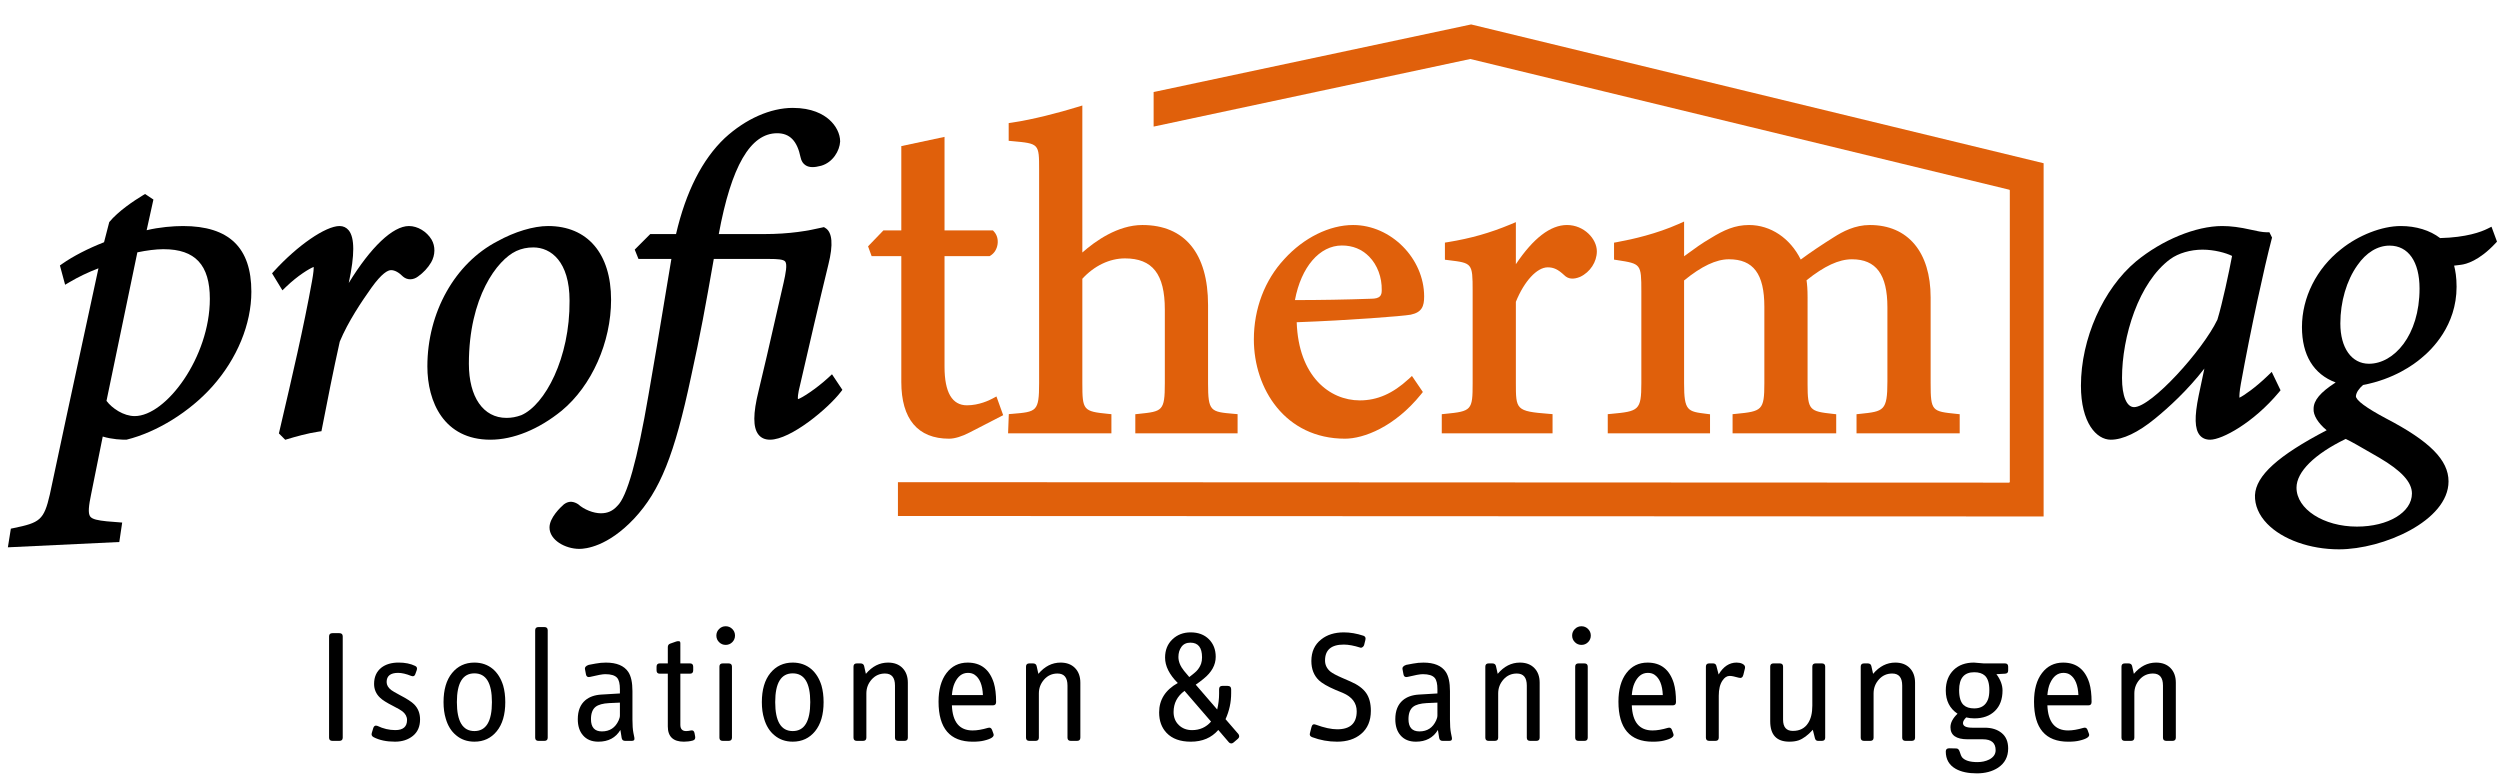
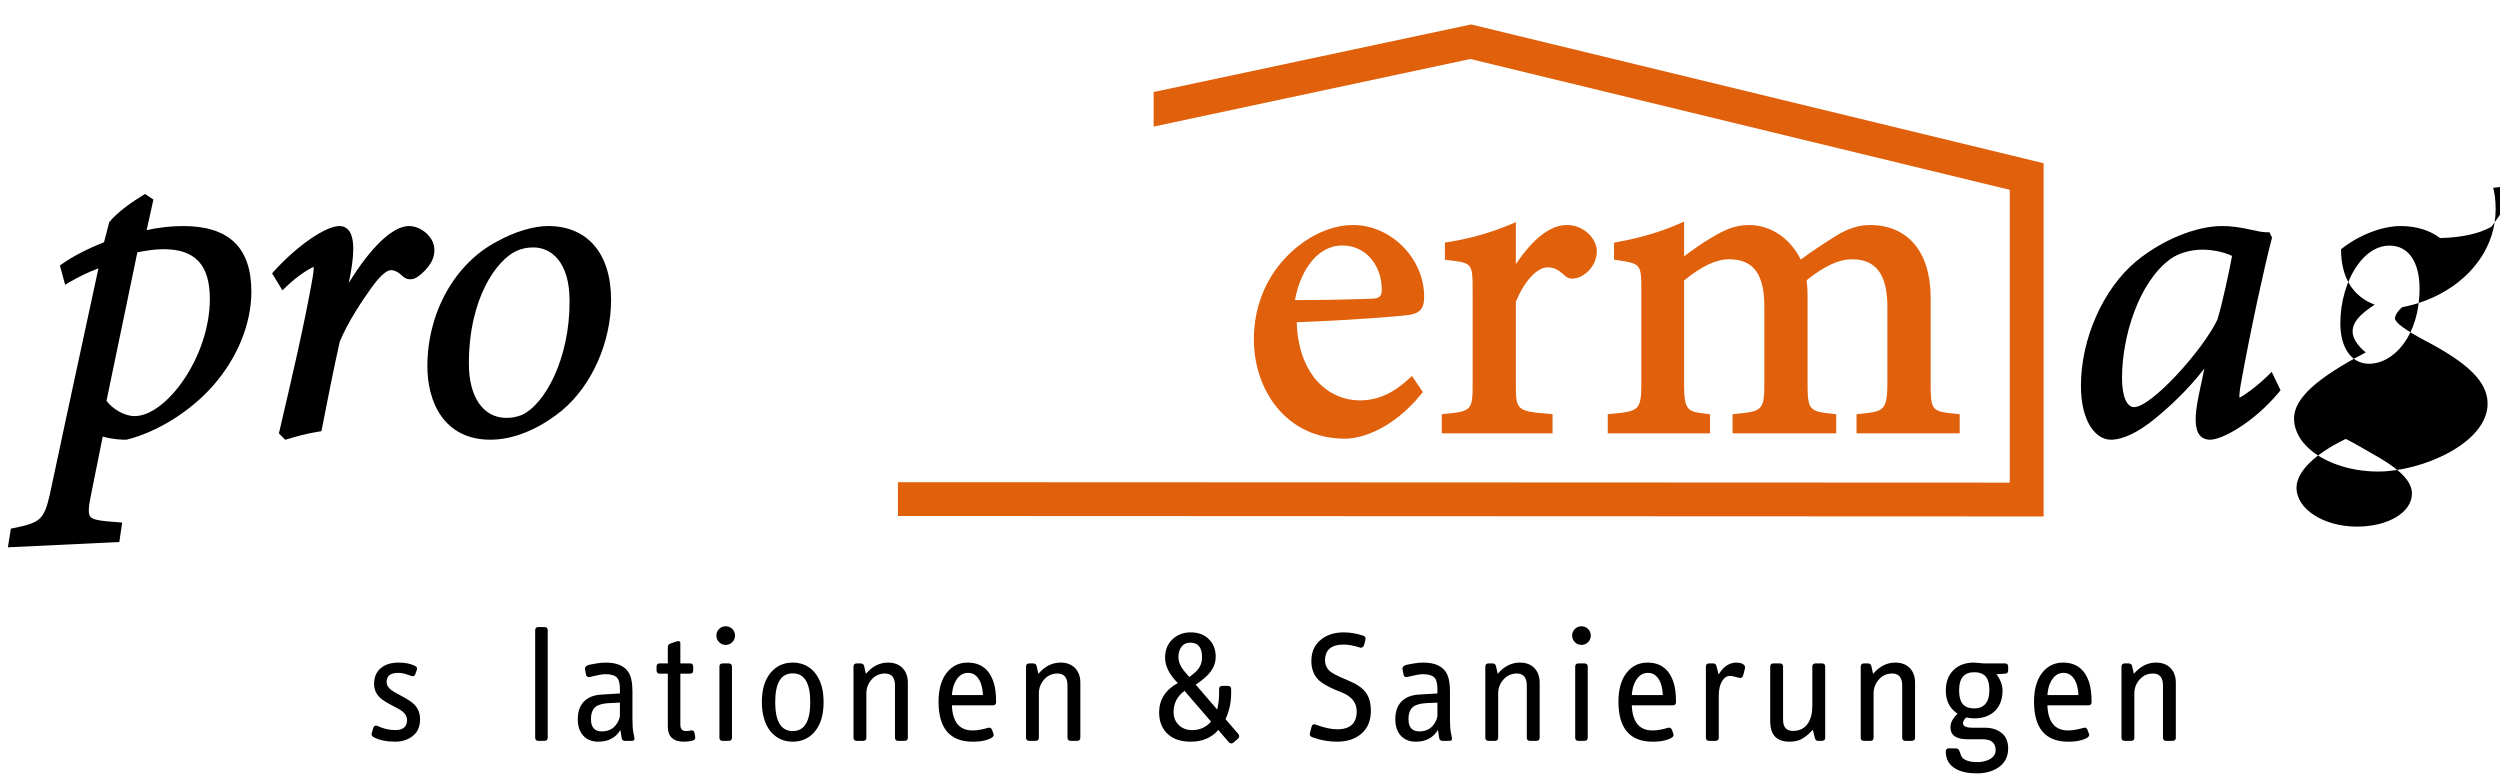
<svg xmlns="http://www.w3.org/2000/svg" xmlns:xlink="http://www.w3.org/1999/xlink" version="1.1" id="Layer_1" x="0px" y="0px" width="317.48px" height="99.21px" viewBox="0 0 317.48 99.21" enable-background="new 0 0 317.48 99.21" xml:space="preserve">
  <g>
    <defs>
      <rect id="SVGID_1_" width="317.48" height="99.21" />
    </defs>
    <clipPath id="SVGID_2_">
      <use xlink:href="#SVGID_1_" overflow="visible" />
    </clipPath>
-     <path clip-path="url(#SVGID_2_)" d="M43.524,93.678c0,0.271-0.144,0.408-0.434,0.408h-0.867c-0.289,0-0.434-0.137-0.434-0.408   V80.815c0-0.272,0.145-0.409,0.434-0.409h0.867c0.29,0,0.434,0.137,0.434,0.409V93.678z" />
    <path clip-path="url(#SVGID_2_)" d="M53.344,91.364c0,0.899-0.303,1.596-0.908,2.087c-0.606,0.491-1.365,0.736-2.276,0.736   c-1.076,0-1.981-0.19-2.716-0.572c-0.231-0.122-0.306-0.305-0.225-0.551l0.184-0.612c0.068-0.203,0.184-0.306,0.347-0.306   c0.055,0,0.116,0.013,0.184,0.039c0.735,0.354,1.49,0.532,2.267,0.532c0.993,0,1.489-0.428,1.489-1.282   c0-0.421-0.197-0.788-0.592-1.102c-0.163-0.136-0.551-0.358-1.163-0.672c-0.83-0.421-1.389-0.772-1.674-1.059   c-0.504-0.476-0.756-1.059-0.756-1.751c0-0.883,0.306-1.568,0.919-2.059c0.558-0.434,1.293-0.651,2.205-0.651   c0.816,0,1.518,0.144,2.103,0.43c0.218,0.108,0.279,0.292,0.184,0.551l-0.186,0.511c-0.082,0.231-0.252,0.3-0.513,0.203   c-0.642-0.259-1.197-0.387-1.662-0.387c-0.972,0-1.458,0.39-1.458,1.165c0,0.383,0.2,0.725,0.596,1.025   c0.136,0.107,0.499,0.319,1.087,0.634c0.889,0.463,1.49,0.852,1.805,1.166C53.092,89.945,53.344,90.586,53.344,91.364" />
-     <path clip-path="url(#SVGID_2_)" d="M64.166,89.165c0,1.579-0.362,2.811-1.083,3.696c-0.721,0.885-1.667,1.325-2.837,1.325   c-0.913,0-1.689-0.271-2.328-0.814c-0.613-0.505-1.048-1.205-1.307-2.104c-0.19-0.611-0.285-1.313-0.285-2.103   c0-1.578,0.36-2.811,1.081-3.695c0.722-0.884,1.668-1.327,2.839-1.327c0.911,0,1.694,0.272,2.347,0.817   c0.599,0.517,1.034,1.218,1.307,2.103C64.077,87.688,64.166,88.389,64.166,89.165 M62.471,89.165c0-2.437-0.742-3.654-2.225-3.654   c-1.485,0-2.226,1.218-2.226,3.654c0,2.451,0.741,3.675,2.226,3.675C61.729,92.84,62.471,91.616,62.471,89.165" />
    <path clip-path="url(#SVGID_2_)" d="M69.555,93.678c0,0.271-0.142,0.408-0.428,0.408h-0.735c-0.286,0-0.429-0.137-0.429-0.408   V80.039c0-0.271,0.143-0.408,0.429-0.408h0.735c0.286,0,0.428,0.137,0.428,0.408V93.678z" />
    <path clip-path="url(#SVGID_2_)" d="M80.56,93.678c0.054,0.272-0.054,0.408-0.327,0.408h-0.837c-0.259,0-0.408-0.122-0.449-0.367   l-0.163-1.021c-0.599,0.994-1.531,1.49-2.797,1.49c-0.844,0-1.498-0.271-1.96-0.816c-0.435-0.504-0.653-1.184-0.653-2.042   c0-1.062,0.319-1.864,0.959-2.407c0.504-0.423,1.171-0.662,2.001-0.717l2.389-0.143v-0.531c0-0.692-0.116-1.177-0.347-1.447   c-0.272-0.314-0.776-0.472-1.511-0.472c-0.34,0-0.987,0.117-1.94,0.349c-0.286,0.067-0.456-0.034-0.51-0.308l-0.123-0.651   c-0.054-0.26,0.102-0.45,0.47-0.572c0.299-0.055,0.592-0.11,0.878-0.164c0.435-0.082,0.871-0.123,1.306-0.123   c1.362,0,2.308,0.395,2.839,1.184c0.353,0.531,0.53,1.342,0.53,2.432v3.611c0,0.723,0.041,1.287,0.122,1.695L80.56,93.678z    M78.723,89.227l-1.368,0.061c-0.789,0.041-1.361,0.198-1.715,0.471c-0.395,0.313-0.592,0.838-0.592,1.571   c0,1.035,0.463,1.553,1.388,1.553c0.994,0,1.701-0.463,2.123-1.39c0.109-0.23,0.164-0.447,0.164-0.652V89.227z" />
    <path clip-path="url(#SVGID_2_)" d="M88.277,93.515c0.055,0.285-0.047,0.463-0.305,0.53c-0.354,0.096-0.729,0.143-1.123,0.143   c-1.362,0-2.042-0.646-2.042-1.938v-6.696h-1.022c-0.272,0-0.408-0.144-0.408-0.43v-0.45c0-0.284,0.136-0.429,0.408-0.429h1.022   v-2.061c0-0.232,0.101-0.381,0.306-0.449l0.755-0.267c0.123-0.04,0.245-0.055,0.368-0.04c0.109,0.014,0.163,0.103,0.163,0.266   v2.551h1.225c0.272,0,0.408,0.145,0.408,0.429v0.45c0,0.286-0.136,0.43-0.408,0.43h-1.225v6.491c0,0.531,0.245,0.796,0.735,0.796   c0.15,0,0.361-0.026,0.633-0.081c0.232-0.041,0.374,0.068,0.429,0.326L88.277,93.515z" />
    <path clip-path="url(#SVGID_2_)" d="M92.953,93.678c0,0.272-0.144,0.408-0.429,0.408h-0.735c-0.286,0-0.428-0.136-0.428-0.408   v-9.024c0-0.271,0.142-0.408,0.428-0.408h0.735c0.285,0,0.429,0.137,0.429,0.408V93.678z M93.34,80.713   c0,0.327-0.115,0.604-0.346,0.838c-0.232,0.23-0.512,0.346-0.837,0.346c-0.327,0-0.606-0.115-0.837-0.346   c-0.232-0.233-0.348-0.511-0.348-0.838c0-0.326,0.116-0.605,0.348-0.837c0.231-0.231,0.51-0.347,0.837-0.347   c0.325,0,0.605,0.115,0.837,0.347C93.225,80.107,93.34,80.387,93.34,80.713" />
    <path clip-path="url(#SVGID_2_)" d="M104.59,89.165c0,1.579-0.361,2.811-1.082,3.696c-0.722,0.885-1.668,1.325-2.838,1.325   c-0.912,0-1.688-0.271-2.328-0.814c-0.612-0.505-1.048-1.205-1.307-2.104c-0.191-0.611-0.285-1.313-0.285-2.103   c0-1.578,0.361-2.811,1.082-3.695c0.721-0.884,1.667-1.327,2.838-1.327c0.912,0,1.694,0.272,2.348,0.817   c0.599,0.517,1.034,1.218,1.306,2.103C104.501,87.688,104.59,88.389,104.59,89.165 M102.896,89.165   c0-2.437-0.741-3.654-2.225-3.654s-2.226,1.218-2.226,3.654c0,2.451,0.742,3.675,2.226,3.675S102.896,91.616,102.896,89.165" />
    <path clip-path="url(#SVGID_2_)" d="M115.289,93.678c0,0.271-0.143,0.408-0.429,0.408h-0.776c-0.286,0-0.428-0.137-0.428-0.408   v-6.615c0-1.021-0.423-1.531-1.266-1.531c-0.681,0-1.245,0.251-1.695,0.756c-0.449,0.504-0.673,1.096-0.673,1.775v5.615   c0,0.271-0.144,0.408-0.43,0.408h-0.775c-0.286,0-0.429-0.137-0.429-0.408v-9.023c0-0.273,0.143-0.409,0.429-0.409h0.449   c0.259,0,0.415,0.109,0.47,0.327l0.224,1c0.803-0.953,1.742-1.43,2.818-1.43c0.776,0,1.388,0.231,1.837,0.694   c0.449,0.463,0.674,1.082,0.674,1.858V93.678z" />
    <path clip-path="url(#SVGID_2_)" d="M126.497,89.145c0,0.287-0.136,0.429-0.409,0.429h-5.205c0.081,2.124,0.958,3.187,2.633,3.187   c0.558,0,1.205-0.11,1.94-0.327c0.258-0.082,0.435,0.006,0.531,0.265l0.183,0.511c0.122,0.341-0.279,0.619-1.205,0.838   c-0.367,0.094-0.843,0.142-1.429,0.142c-2.898,0-4.348-1.695-4.348-5.084c0-1.537,0.337-2.749,1.01-3.633   c0.674-0.885,1.569-1.328,2.685-1.328c1.675,0,2.784,0.864,3.328,2.593C126.401,87.376,126.497,88.179,126.497,89.145    M124.823,88.268c-0.055-1.266-0.402-2.124-1.041-2.573c-0.232-0.163-0.518-0.245-0.858-0.245c-0.749,0-1.32,0.449-1.715,1.349   c-0.163,0.368-0.272,0.856-0.326,1.47H124.823z" />
    <path clip-path="url(#SVGID_2_)" d="M137.196,93.678c0,0.271-0.143,0.408-0.429,0.408h-0.776c-0.286,0-0.429-0.137-0.429-0.408   v-6.615c0-1.021-0.422-1.531-1.265-1.531c-0.681,0-1.246,0.251-1.695,0.756c-0.449,0.504-0.674,1.096-0.674,1.775v5.615   c0,0.271-0.143,0.408-0.429,0.408h-0.775c-0.286,0-0.429-0.137-0.429-0.408v-9.023c0-0.273,0.143-0.409,0.429-0.409h0.449   c0.258,0,0.415,0.109,0.469,0.327l0.224,1c0.804-0.953,1.743-1.43,2.818-1.43c0.776,0,1.389,0.231,1.838,0.694   c0.449,0.463,0.674,1.082,0.674,1.858V93.678z" />
    <path clip-path="url(#SVGID_2_)" d="M157.271,93.224c0.064,0.082,0.096,0.184,0.096,0.308c-0.013,0.109-0.068,0.204-0.163,0.286   l-0.551,0.472c-0.095,0.082-0.197,0.123-0.306,0.123c-0.123-0.014-0.218-0.061-0.286-0.143l-1.348-1.572   c-0.857,0.994-2.021,1.49-3.491,1.49c-1.333,0-2.355-0.367-3.063-1.102c-0.639-0.667-0.959-1.538-0.959-2.613   c0-1.607,0.79-2.853,2.368-3.737c-1.075-1.076-1.613-2.149-1.613-3.225c0-0.953,0.31-1.727,0.93-2.318   c0.619-0.592,1.391-0.888,2.316-0.888c0.967,0,1.739,0.29,2.318,0.869c0.578,0.579,0.867,1.324,0.867,2.235   c0,1.037-0.518,1.971-1.555,2.802c-0.314,0.259-0.642,0.504-0.984,0.735l2.727,3.155c0.161-0.679,0.241-1.346,0.241-1.999v-0.571   c0-0.285,0.137-0.428,0.409-0.428h0.673c0.3,0,0.45,0.143,0.45,0.428v0.511c0,1.144-0.238,2.238-0.714,3.286L157.271,93.224z    M150.425,87.736c-0.926,0.678-1.389,1.572-1.389,2.685c0,0.678,0.222,1.229,0.664,1.656c0.442,0.428,1.004,0.642,1.685,0.642   c0.979,0,1.783-0.362,2.408-1.082L150.425,87.736z M152.65,83.47c0-1.239-0.493-1.858-1.48-1.858c-0.5,0-0.878,0.177-1.135,0.531   c-0.258,0.354-0.386,0.782-0.386,1.286c0,0.586,0.237,1.17,0.71,1.756c0.176,0.218,0.399,0.482,0.669,0.796   c0.446-0.341,0.743-0.585,0.892-0.735c0.271-0.271,0.473-0.592,0.609-0.959C152.61,84.056,152.65,83.781,152.65,83.47" />
    <path clip-path="url(#SVGID_2_)" d="M174.088,90.268c0,1.266-0.415,2.246-1.245,2.94c-0.776,0.653-1.789,0.979-3.042,0.979   c-1.089,0-2.145-0.189-3.165-0.572c-0.259-0.095-0.354-0.264-0.285-0.51l0.203-0.796c0.082-0.299,0.259-0.395,0.531-0.286   c1.075,0.396,1.987,0.592,2.736,0.592c1.647,0,2.47-0.763,2.47-2.288c0-1.05-0.585-1.826-1.753-2.331l-0.964-0.397   c-0.979-0.422-1.673-0.825-2.082-1.205c-0.639-0.614-0.959-1.431-0.959-2.452c0-1.171,0.415-2.084,1.246-2.737   c0.749-0.6,1.708-0.899,2.879-0.899c0.802,0,1.633,0.143,2.492,0.428c0.229,0.082,0.311,0.259,0.243,0.532l-0.163,0.653   c-0.028,0.096-0.09,0.18-0.186,0.255s-0.191,0.099-0.287,0.071c-0.806-0.258-1.51-0.389-2.11-0.389   c-1.585,0-2.378,0.674-2.378,2.023c0,0.557,0.227,1.026,0.68,1.407c0.275,0.218,0.756,0.477,1.443,0.776l1.123,0.49   c0.912,0.395,1.568,0.878,1.971,1.449C173.888,88.572,174.088,89.328,174.088,90.268" />
    <path clip-path="url(#SVGID_2_)" d="M184.378,93.678c0.054,0.272-0.055,0.408-0.327,0.408h-0.837c-0.259,0-0.409-0.122-0.45-0.367   l-0.162-1.021c-0.599,0.994-1.531,1.49-2.798,1.49c-0.843,0-1.497-0.271-1.96-0.816c-0.435-0.504-0.652-1.184-0.652-2.042   c0-1.062,0.319-1.864,0.96-2.407c0.503-0.423,1.17-0.662,2.001-0.717l2.388-0.143v-0.531c0-0.692-0.115-1.177-0.347-1.447   c-0.272-0.314-0.776-0.472-1.512-0.472c-0.34,0-0.986,0.117-1.938,0.349c-0.286,0.067-0.456-0.034-0.51-0.308l-0.123-0.651   c-0.055-0.26,0.102-0.45,0.47-0.572c0.299-0.055,0.591-0.11,0.877-0.164c0.437-0.082,0.871-0.123,1.307-0.123   c1.362,0,2.308,0.395,2.838,1.184c0.354,0.531,0.531,1.342,0.531,2.432v3.611c0,0.723,0.041,1.287,0.122,1.695L184.378,93.678z    M182.54,89.227l-1.368,0.061c-0.789,0.041-1.361,0.198-1.715,0.471c-0.396,0.313-0.592,0.838-0.592,1.571   c0,1.035,0.464,1.553,1.389,1.553c0.994,0,1.701-0.463,2.123-1.39c0.109-0.23,0.163-0.447,0.163-0.652V89.227z" />
    <path clip-path="url(#SVGID_2_)" d="M195.525,93.678c0,0.271-0.144,0.408-0.429,0.408h-0.776c-0.286,0-0.428-0.137-0.428-0.408   v-6.615c0-1.021-0.422-1.531-1.267-1.531c-0.681,0-1.245,0.251-1.694,0.756c-0.449,0.504-0.674,1.096-0.674,1.775v5.615   c0,0.271-0.144,0.408-0.429,0.408h-0.775c-0.286,0-0.429-0.137-0.429-0.408v-9.023c0-0.273,0.143-0.409,0.429-0.409h0.448   c0.26,0,0.415,0.109,0.471,0.327l0.224,1c0.803-0.953,1.742-1.43,2.818-1.43c0.774,0,1.388,0.231,1.837,0.694   c0.45,0.463,0.674,1.082,0.674,1.858V93.678z" />
    <path clip-path="url(#SVGID_2_)" d="M201.63,93.678c0,0.272-0.143,0.408-0.43,0.408h-0.734c-0.286,0-0.429-0.136-0.429-0.408   v-9.024c0-0.271,0.143-0.408,0.429-0.408h0.734c0.287,0,0.43,0.137,0.43,0.408V93.678z M202.019,80.713   c0,0.327-0.117,0.604-0.348,0.838c-0.231,0.23-0.511,0.346-0.837,0.346c-0.327,0-0.606-0.115-0.837-0.346   c-0.232-0.233-0.348-0.511-0.348-0.838c0-0.326,0.115-0.605,0.348-0.837c0.23-0.231,0.51-0.347,0.837-0.347   c0.326,0,0.605,0.115,0.837,0.347C201.901,80.107,202.019,80.387,202.019,80.713" />
    <path clip-path="url(#SVGID_2_)" d="M212.838,89.145c0,0.287-0.136,0.429-0.408,0.429h-5.205c0.082,2.124,0.961,3.187,2.634,3.187   c0.558,0,1.204-0.11,1.938-0.327c0.259-0.082,0.436,0.006,0.531,0.265l0.183,0.511c0.123,0.341-0.278,0.619-1.204,0.838   c-0.366,0.094-0.844,0.142-1.429,0.142c-2.898,0-4.349-1.695-4.349-5.084c0-1.537,0.337-2.749,1.01-3.633   c0.674-0.885,1.569-1.328,2.688-1.328c1.673,0,2.781,0.864,3.325,2.593C212.743,87.376,212.838,88.179,212.838,89.145    M211.164,88.268c-0.055-1.266-0.4-2.124-1.041-2.573c-0.23-0.163-0.517-0.245-0.857-0.245c-0.747,0-1.32,0.449-1.716,1.349   c-0.163,0.368-0.271,0.856-0.325,1.47H211.164z" />
    <path clip-path="url(#SVGID_2_)" d="M221.393,85.695c-0.081,0.34-0.278,0.463-0.592,0.367c-0.518-0.149-0.898-0.226-1.144-0.226   c-0.354,0-0.659,0.198-0.919,0.593c-0.313,0.462-0.469,1.103-0.469,1.92v5.326c0,0.274-0.143,0.41-0.429,0.41h-0.776   c-0.286,0-0.429-0.136-0.429-0.41v-9.021c0-0.273,0.143-0.409,0.429-0.409h0.469c0.232,0,0.375,0.103,0.431,0.306l0.286,1.104   c0.598-1.008,1.359-1.512,2.284-1.512c0.273,0,0.513,0.048,0.717,0.144c0.284,0.136,0.4,0.327,0.347,0.571L221.393,85.695z" />
    <path clip-path="url(#SVGID_2_)" d="M231.785,93.678c0,0.271-0.143,0.408-0.429,0.408h-0.471c-0.217,0-0.353-0.116-0.407-0.348   l-0.266-1.061c-0.626,0.694-1.232,1.143-1.817,1.347c-0.327,0.108-0.714,0.163-1.163,0.163c-1.619,0-2.43-0.864-2.43-2.592v-6.941   c0-0.273,0.143-0.409,0.429-0.409h0.775c0.286,0,0.429,0.136,0.429,0.409v6.736c0,0.954,0.415,1.43,1.246,1.43   c0.87,0,1.518-0.334,1.939-1.001c0.354-0.544,0.53-1.279,0.53-2.204v-4.961c0-0.273,0.143-0.409,0.43-0.409h0.775   c0.286,0,0.429,0.136,0.429,0.409V93.678z" />
    <path clip-path="url(#SVGID_2_)" d="M243.197,93.678c0,0.271-0.142,0.408-0.428,0.408h-0.776c-0.286,0-0.429-0.137-0.429-0.408   v-6.615c0-1.021-0.422-1.531-1.264-1.531c-0.683,0-1.247,0.251-1.696,0.756c-0.45,0.504-0.674,1.096-0.674,1.775v5.615   c0,0.271-0.144,0.408-0.429,0.408h-0.775c-0.287,0-0.429-0.137-0.429-0.408v-9.023c0-0.273,0.142-0.409,0.429-0.409h0.45   c0.257,0,0.414,0.109,0.468,0.327l0.224,1c0.805-0.953,1.742-1.43,2.818-1.43c0.774,0,1.388,0.231,1.838,0.694   c0.449,0.463,0.673,1.082,0.673,1.858V93.678z" />
    <path clip-path="url(#SVGID_2_)" d="M255.019,85.169c0,0.241-0.132,0.369-0.397,0.384l-1.093,0.061   c0.518,0.697,0.775,1.386,0.775,2.069c0,1.106-0.321,1.973-0.965,2.603c-0.645,0.628-1.516,0.942-2.613,0.942   c-0.366,0-0.711-0.041-1.036-0.122c-0.271,0.271-0.408,0.51-0.408,0.714c0,0.396,0.395,0.593,1.182,0.593h1.586   c0.882,0,1.597,0.225,2.146,0.673c0.55,0.449,0.824,1.103,0.824,1.961c0,1.062-0.428,1.878-1.286,2.448   c-0.734,0.478-1.634,0.716-2.695,0.716c-1.103,0-1.993-0.189-2.674-0.571c-0.844-0.478-1.267-1.212-1.267-2.205   c0-0.272,0.144-0.408,0.431-0.408l0.901,0.021c0.205,0,0.348,0.137,0.431,0.407c0.122,0.381,0.218,0.613,0.286,0.695   c0.341,0.422,0.997,0.632,1.966,0.632c0.561,0,1.059-0.109,1.496-0.326c0.545-0.285,0.819-0.68,0.819-1.185   c0-0.925-0.54-1.387-1.619-1.387h-1.946c-1.447,0-2.172-0.512-2.172-1.532c0-0.572,0.299-1.144,0.898-1.715   c-0.994-0.667-1.491-1.647-1.491-2.94c0-1.102,0.339-1.979,1.016-2.634c0.638-0.611,1.49-0.919,2.561-0.919   c0.135,0,0.342,0.018,0.619,0.052c0.276,0.034,0.484,0.051,0.618,0.051h2.702c0.271,0,0.406,0.141,0.406,0.422V85.169z    M252.63,87.635c0-0.872-0.19-1.483-0.571-1.839c-0.314-0.284-0.762-0.428-1.347-0.428c-1.28,0-1.92,0.756-1.92,2.267   c0,0.911,0.19,1.545,0.571,1.898c0.313,0.285,0.763,0.429,1.349,0.429c0.884,0,1.469-0.388,1.755-1.163   C252.575,88.498,252.63,88.111,252.63,87.635" />
    <path clip-path="url(#SVGID_2_)" d="M265.614,89.145c0,0.287-0.136,0.429-0.407,0.429h-5.206c0.081,2.124,0.96,3.187,2.634,3.187   c0.557,0,1.203-0.11,1.938-0.327c0.26-0.082,0.437,0.006,0.531,0.265l0.184,0.511c0.123,0.341-0.278,0.619-1.204,0.838   c-0.367,0.094-0.845,0.142-1.43,0.142c-2.898,0-4.349-1.695-4.349-5.084c0-1.537,0.337-2.749,1.011-3.633   c0.673-0.885,1.568-1.328,2.685-1.328c1.675,0,2.784,0.864,3.328,2.593C265.52,87.376,265.614,88.179,265.614,89.145    M263.94,88.268c-0.054-1.266-0.4-2.124-1.041-2.573c-0.231-0.163-0.518-0.245-0.856-0.245c-0.749,0-1.321,0.449-1.716,1.349   c-0.163,0.368-0.271,0.856-0.326,1.47H263.94z" />
    <path clip-path="url(#SVGID_2_)" d="M276.313,93.678c0,0.271-0.144,0.408-0.428,0.408h-0.777c-0.286,0-0.428-0.137-0.428-0.408   v-6.615c0-1.021-0.423-1.531-1.267-1.531c-0.68,0-1.245,0.251-1.694,0.756c-0.449,0.504-0.674,1.096-0.674,1.775v5.615   c0,0.271-0.144,0.408-0.43,0.408h-0.774c-0.286,0-0.43-0.137-0.43-0.408v-9.023c0-0.273,0.144-0.409,0.43-0.409h0.449   c0.259,0,0.414,0.109,0.47,0.327l0.224,1c0.804-0.953,1.742-1.43,2.818-1.43c0.774,0,1.388,0.231,1.837,0.694   c0.45,0.463,0.674,1.082,0.674,1.858V93.678z" />
-     <path clip-path="url(#SVGID_2_)" fill="#E0600B" d="M114.459,48.505c0,4.714,2.098,7.206,6.068,7.206   c0.708,0,1.664-0.291,2.619-0.796l4.25-2.189l-0.855-2.38l-0.512,0.276c-0.368,0.199-1.691,0.85-3.229,0.85   c-1.892,0-2.852-1.647-2.852-4.897V32.529h5.721l0.12-0.074c0.481-0.296,0.807-0.82,0.895-1.438   c0.087-0.609-0.076-1.191-0.445-1.597l-0.149-0.164h-6.142V17.382l-5.489,1.171v10.703h-2.269l-1.954,2.026l0.453,1.247h3.77   V48.505z" />
-     <path clip-path="url(#SVGID_2_)" fill="#E0600B" d="M128.554,52.554l-0.443,0.035l-0.093,2.439h13.122v-2.431l-0.45-0.043   c-3.121-0.313-3.242-0.458-3.242-3.878V35.402c1.499-1.646,3.466-2.588,5.409-2.588c3.504,0,5.067,2.001,5.067,6.488v9.375   c0,3.535-0.312,3.567-3.301,3.878l-0.448,0.047v2.427h12.989v-2.436l-0.458-0.039c-2.982-0.258-3.293-0.284-3.293-3.877v-9.942   c0-6.552-2.962-10.16-8.34-10.16c-3.12,0-5.98,2.038-7.625,3.492V13.397l-0.648,0.199c-2.286,0.703-5.662,1.591-8.279,1.972   l-0.427,0.064v2.25l0.456,0.042c3.409,0.31,3.409,0.31,3.409,3.65v27.102C131.958,52.27,131.637,52.297,128.554,52.554" />
    <path clip-path="url(#SVGID_2_)" fill="#E0600B" d="M180.855,37.654c0-4.836-4.216-9.079-9.021-9.079   c-3.003,0-6.264,1.612-8.72,4.31c-2.505,2.686-3.884,6.317-3.884,10.224c0,6.262,3.978,12.601,11.578,12.601   c2.353,0,6.29-1.477,9.653-5.639l0.231-0.291l-1.386-2.035l-0.426,0.392c-2.012,1.849-3.98,2.71-6.196,2.71   c-3.846,0-7.786-3.072-8.013-9.925c6.595-0.236,13.491-0.774,14.475-0.959C180.576,39.661,180.855,38.888,180.855,37.654    M170.412,31.176c1.378,0,2.541,0.474,3.459,1.409c1.048,1.069,1.631,2.627,1.599,4.279c0,0.68-0.224,1.074-1.373,1.074   c-3.278,0.114-6.435,0.17-9.65,0.17C165.236,33.897,167.578,31.176,170.412,31.176" />
    <path clip-path="url(#SVGID_2_)" fill="#E0600B" d="M183.545,52.554l-0.452,0.045v2.43h14.069v-2.439l-0.461-0.035   c-4.198-0.328-4.198-0.532-4.198-3.934V38.328c1.058-2.621,2.68-4.378,4.045-4.378c0.761,0,1.31,0.262,2.097,0.995   c0.488,0.492,1.152,0.577,2.027,0.211c1.266-0.599,2.115-1.901,2.115-3.241c0-1.577-1.623-3.34-3.795-3.34   c-2.094,0-4.275,1.673-6.489,4.977v-5.342l-0.691,0.29c-2.592,1.08-5.028,1.771-7.9,2.241l-0.419,0.068v2.174l0.439,0.054   c3.024,0.365,3.082,0.371,3.082,3.879v11.761C187.014,52.085,186.884,52.23,183.545,52.554" />
    <path clip-path="url(#SVGID_2_)" fill="#E0600B" d="M204.627,52.554l-0.455,0.041v2.434h12.988V52.61l-0.438-0.055   c-2.421-0.298-2.857-0.352-2.857-3.879v-13.06c2.215-1.81,4.079-2.69,5.695-2.69c3.111,0,4.499,1.861,4.499,6.035v9.715   c0,3.432-0.304,3.56-3.582,3.877l-0.453,0.043v2.432h13.16v-2.424l-0.445-0.049c-2.921-0.319-3.191-0.444-3.191-3.765V37.768   c0-1.023-0.052-1.63-0.132-2.178c2.275-1.816,4.111-2.663,5.769-2.663c3.07,0,4.5,1.936,4.5,6.092v9.431   c0,3.745-0.463,3.792-3.474,4.105l-0.447,0.047v2.427h13.102v-2.427l-0.448-0.047c-3.06-0.317-3.243-0.337-3.243-3.878V37.768   c0-5.756-2.885-9.193-7.717-9.193c-1.901,0-3.45,0.831-4.585,1.554c-1.581,0.989-2.957,1.918-4.193,2.831   c-1.339-2.713-3.828-4.385-6.562-4.385c-1.797,0-3.194,0.637-4.859,1.662c-1.163,0.674-2.084,1.351-2.896,1.947l-0.084,0.062   c-0.14,0.102-0.276,0.202-0.412,0.3v-4.412l-0.702,0.313c-2.766,1.23-5.761,1.926-7.786,2.295l-0.409,0.075v2.153l0.424,0.065   c2.987,0.463,3.044,0.472,3.044,3.937v11.705C208.435,52.108,208.112,52.236,204.627,52.554" />
    <polygon clip-path="url(#SVGID_2_)" fill="#E0600B" points="186.874,3.117 186.819,3.104 146.897,11.603 146.501,11.687    146.501,16.076 186.719,7.492 255.177,24.095 255.23,24.164 255.23,61.219 255.156,61.292 117.034,61.233 114.03,61.232    114.03,65.525 259.023,65.587 259.523,65.587 259.523,20.729  " />
    <path clip-path="url(#SVGID_2_)" d="M23.238,28.705c-1.215,0-3.018,0.142-4.616,0.532l0.86-3.896l-1.061-0.707L18.149,24.8   c-1.105,0.671-3.13,2.006-4.275,3.405l-0.661,2.557c-2.054,0.805-3.94,1.779-5.32,2.748l-0.285,0.203l0.661,2.448l0.565-0.333   c1.131-0.669,2.363-1.258,3.668-1.755l-1.989,9.218C9.136,49.668,7.71,56.263,6.33,62.789c-0.75,3.275-1.279,3.59-4.613,4.276   l-0.339,0.07L1,69.505l14.15-0.674l0.366-2.47l-1.947-0.157c-1.112-0.113-1.853-0.255-2.114-0.611   c-0.304-0.415-0.182-1.388,0.116-2.823l1.476-7.332c1.179,0.361,2.459,0.415,3.036,0.395c3.846-0.953,8.015-3.539,10.881-6.75   c3.15-3.536,4.957-7.923,4.957-12.036C31.92,31.433,29.081,28.705,23.238,28.705 M17.103,52.84c-1.399,0-2.86-0.972-3.58-1.932   l3.92-18.862l0.001-0.001c1.181-0.249,2.392-0.398,3.239-0.398h0.113c3.993,0,5.853,2.004,5.853,6.307   C26.648,45.339,21.095,52.84,17.103,52.84" />
    <path clip-path="url(#SVGID_2_)" d="M54.806,30.426c-0.619-1.03-1.773-1.722-2.874-1.722c-2.044,0-4.852,2.676-7.644,7.234   l0.008-0.037c0.756-3.529,0.753-5.704-0.01-6.648c-0.291-0.359-0.693-0.549-1.162-0.549c-1.77,0-5.348,2.464-8.323,5.73   l-0.252,0.276l1.316,2.162l0.448-0.434c1.512-1.459,2.993-2.336,3.521-2.54c0.011,0.206-0.01,0.693-0.213,1.808   c-1.03,5.752-2.58,12.384-3.948,18.236l-0.255,1.101l0.804,0.806l0.287-0.086c0.884-0.27,2.574-0.752,3.959-0.951l0.352-0.051   l0.068-0.348c0.742-3.82,1.426-7.29,2.257-11.025c1.058-2.552,2.804-5.131,4.024-6.849c1.326-1.846,2.086-2.233,2.491-2.233   c0.465,0,0.977,0.275,1.537,0.834c0.535,0.448,1.275,0.434,1.88-0.02c0.679-0.476,1.273-1.115,1.675-1.803   C55.282,32.387,55.304,31.28,54.806,30.426" />
    <path clip-path="url(#SVGID_2_)" d="M77.602,38.068c0-5.863-2.991-9.364-8-9.364c-1.846,0-4.252,0.725-6.429,1.934   c-5.407,2.801-8.901,9.041-8.901,15.896c0,4.499,2.102,9.305,8,9.305c2.922,0,6.142-1.311,9.068-3.692   C75.144,48.993,77.602,43.467,77.602,38.068 M66.207,52.721c-0.658,0.24-1.241,0.347-1.89,0.347c-2.943,0-4.773-2.635-4.773-6.875   c0-8.462,3.602-13.199,6.022-14.318c0.684-0.31,1.371-0.455,2.162-0.455c2.224,0,4.601,1.776,4.601,6.763   C72.386,45.496,69.188,51.426,66.207,52.721" />
-     <path clip-path="url(#SVGID_2_)" d="M105.227,47.927c-1.623,1.499-3.481,2.659-3.892,2.761c-0.028-0.132-0.05-0.568,0.287-1.877   c1.18-5.135,2.343-10.164,3.578-15.227c0.635-2.538,0.501-4.098-0.395-4.636l-0.174-0.107l-0.199,0.046   c-1.785,0.415-4.065,0.839-7.444,0.839h-5.709c1.586-8.617,4.012-12.806,7.413-12.806c1.602,0,2.548,0.974,2.976,3.068   c0.102,0.475,0.317,0.807,0.658,1.015c0.451,0.275,1.052,0.292,1.956,0.047c1.483-0.426,2.348-1.9,2.41-3.083   c0-0.972-0.519-2.011-1.391-2.78c-0.766-0.677-2.191-1.485-4.62-1.485c-2.84,0-5.987,1.395-8.637,3.829   c-2.86,2.71-4.943,6.812-6.194,12.195h-3.274l-1.97,1.971l0.475,1.188h4.179c-0.326,1.925-0.629,3.757-0.939,5.641l-0.032,0.198   c-0.562,3.403-1.144,6.923-1.942,11.474c-1.399,8.182-2.724,12.904-3.953,14.052c-0.588,0.645-1.231,0.932-2.087,0.932   c-0.945,0-2.142-0.471-2.88-1.146c-0.471-0.3-1.106-0.524-1.811,0.006c-0.43,0.376-1.833,1.698-1.833,2.945   c0,1.601,2,2.717,3.796,2.717c0.782,0,3.596-0.277,6.956-3.852c3.292-3.532,5.115-8.08,7.226-18.021   c1.196-5.413,1.82-8.883,2.885-14.947h7.024c1.101,0,1.828,0.055,2.046,0.329c0.287,0.359,0.056,1.529-0.205,2.696   c-0.299,1.291-0.594,2.583-0.887,3.871l-0.205,0.9c-0.677,2.977-1.377,6.056-2.088,8.973c-0.712,2.879-0.717,4.638-0.016,5.532   c0.339,0.434,0.833,0.653,1.469,0.653c2.639,0,7.377-3.971,8.974-6.047l0.219-0.283l-1.32-1.979L105.227,47.927z" />
    <path clip-path="url(#SVGID_2_)" d="M289.409,49.808l0.203-0.246l-1.12-2.335l-0.498,0.482c-1.602,1.548-3.054,2.531-3.604,2.797   c-0.015-0.257,0.004-0.776,0.183-1.782c1.266-6.988,2.982-14.827,3.91-18.369l0.049-0.183l-0.335-0.673h-0.309   c-0.574,0-1.357-0.169-2.048-0.328c-1.401-0.318-2.557-0.467-3.636-0.467c-3.336,0-7.631,1.762-10.943,4.49   c-4.186,3.497-6.998,9.839-6.998,15.782c0,4.714,1.967,6.863,3.795,6.863c1.53,0,3.467-0.923,5.599-2.667   c1.719-1.4,4.131-3.593,6.282-6.371l-0.725,3.438c-0.55,2.687-0.509,4.236,0.135,5.025c0.312,0.382,0.756,0.575,1.322,0.575   C282.188,55.839,286.172,53.69,289.409,49.808 M275.614,32.899c1.034-0.748,2.563-1.195,4.091-1.195   c1.485,0,2.984,0.412,3.75,0.796c-0.379,2.017-1.223,6.005-1.861,8.089c-1.873,3.926-8.406,11.114-10.58,11.114   c-0.947,0-1.535-1.415-1.535-3.693C269.479,42.741,271.587,35.858,275.614,32.899" />
-     <path clip-path="url(#SVGID_2_)" d="M316.4,28.792l-0.499,0.249c-0.822,0.412-2.695,1.111-6.027,1.193   c-1.287-0.987-3.058-1.53-4.998-1.53c-2.382,0-5.36,1.158-7.584,2.95c-3.108,2.436-4.962,6.129-4.962,9.879   c0,3.566,1.477,5.987,4.279,7.036c-1.958,1.262-2.801,2.281-2.801,3.342c-0.063,0.804,0.566,1.826,1.659,2.727   c-6.178,3.223-8.988,5.769-9.103,8.239c-0.041,1.287,0.494,2.542,1.548,3.631c1.943,2.006,5.438,3.252,9.122,3.252   c5.601,0,13.909-3.622,13.909-8.625c0-2.708-2.375-5.101-7.938-7.999c-2.537-1.351-3.824-2.31-3.825-2.829   c0.042-0.448,0.365-0.949,0.911-1.418c3.936-0.741,6.47-2.619,7.375-3.39c1.353-1.09,4.5-4.156,4.5-9.079   c0-1.222-0.153-2.069-0.312-2.688c0.201-0.023,0.39-0.047,0.6-0.073l0.294-0.038c0.613-0.076,2.264-0.492,4.341-2.711l0.209-0.224   L316.4,28.792z M299.309,66.874c-4.23,0-7.671-2.218-7.671-4.943c0-2.011,2.277-4.268,6.249-6.192h0.001   c0.7,0.327,1.883,1.011,3.252,1.804l1.008,0.581c2.831,1.662,4.149,3.107,4.149,4.547   C306.297,65.066,303.292,66.874,299.309,66.874 M303.455,31.192c2.384,0,3.808,2.039,3.808,5.455c0,5.975-3.265,9.546-6.421,9.546   c-2.209,0-3.636-2.007-3.636-5.114c0-2.762,0.787-5.454,2.161-7.389C300.48,32.079,301.934,31.192,303.455,31.192" />
+     <path clip-path="url(#SVGID_2_)" d="M316.4,28.792l-0.499,0.249c-0.822,0.412-2.695,1.111-6.027,1.193   c-1.287-0.987-3.058-1.53-4.998-1.53c-2.382,0-5.36,1.158-7.584,2.95c0,3.566,1.477,5.987,4.279,7.036c-1.958,1.262-2.801,2.281-2.801,3.342c-0.063,0.804,0.566,1.826,1.659,2.727   c-6.178,3.223-8.988,5.769-9.103,8.239c-0.041,1.287,0.494,2.542,1.548,3.631c1.943,2.006,5.438,3.252,9.122,3.252   c5.601,0,13.909-3.622,13.909-8.625c0-2.708-2.375-5.101-7.938-7.999c-2.537-1.351-3.824-2.31-3.825-2.829   c0.042-0.448,0.365-0.949,0.911-1.418c3.936-0.741,6.47-2.619,7.375-3.39c1.353-1.09,4.5-4.156,4.5-9.079   c0-1.222-0.153-2.069-0.312-2.688c0.201-0.023,0.39-0.047,0.6-0.073l0.294-0.038c0.613-0.076,2.264-0.492,4.341-2.711l0.209-0.224   L316.4,28.792z M299.309,66.874c-4.23,0-7.671-2.218-7.671-4.943c0-2.011,2.277-4.268,6.249-6.192h0.001   c0.7,0.327,1.883,1.011,3.252,1.804l1.008,0.581c2.831,1.662,4.149,3.107,4.149,4.547   C306.297,65.066,303.292,66.874,299.309,66.874 M303.455,31.192c2.384,0,3.808,2.039,3.808,5.455c0,5.975-3.265,9.546-6.421,9.546   c-2.209,0-3.636-2.007-3.636-5.114c0-2.762,0.787-5.454,2.161-7.389C300.48,32.079,301.934,31.192,303.455,31.192" />
  </g>
</svg>